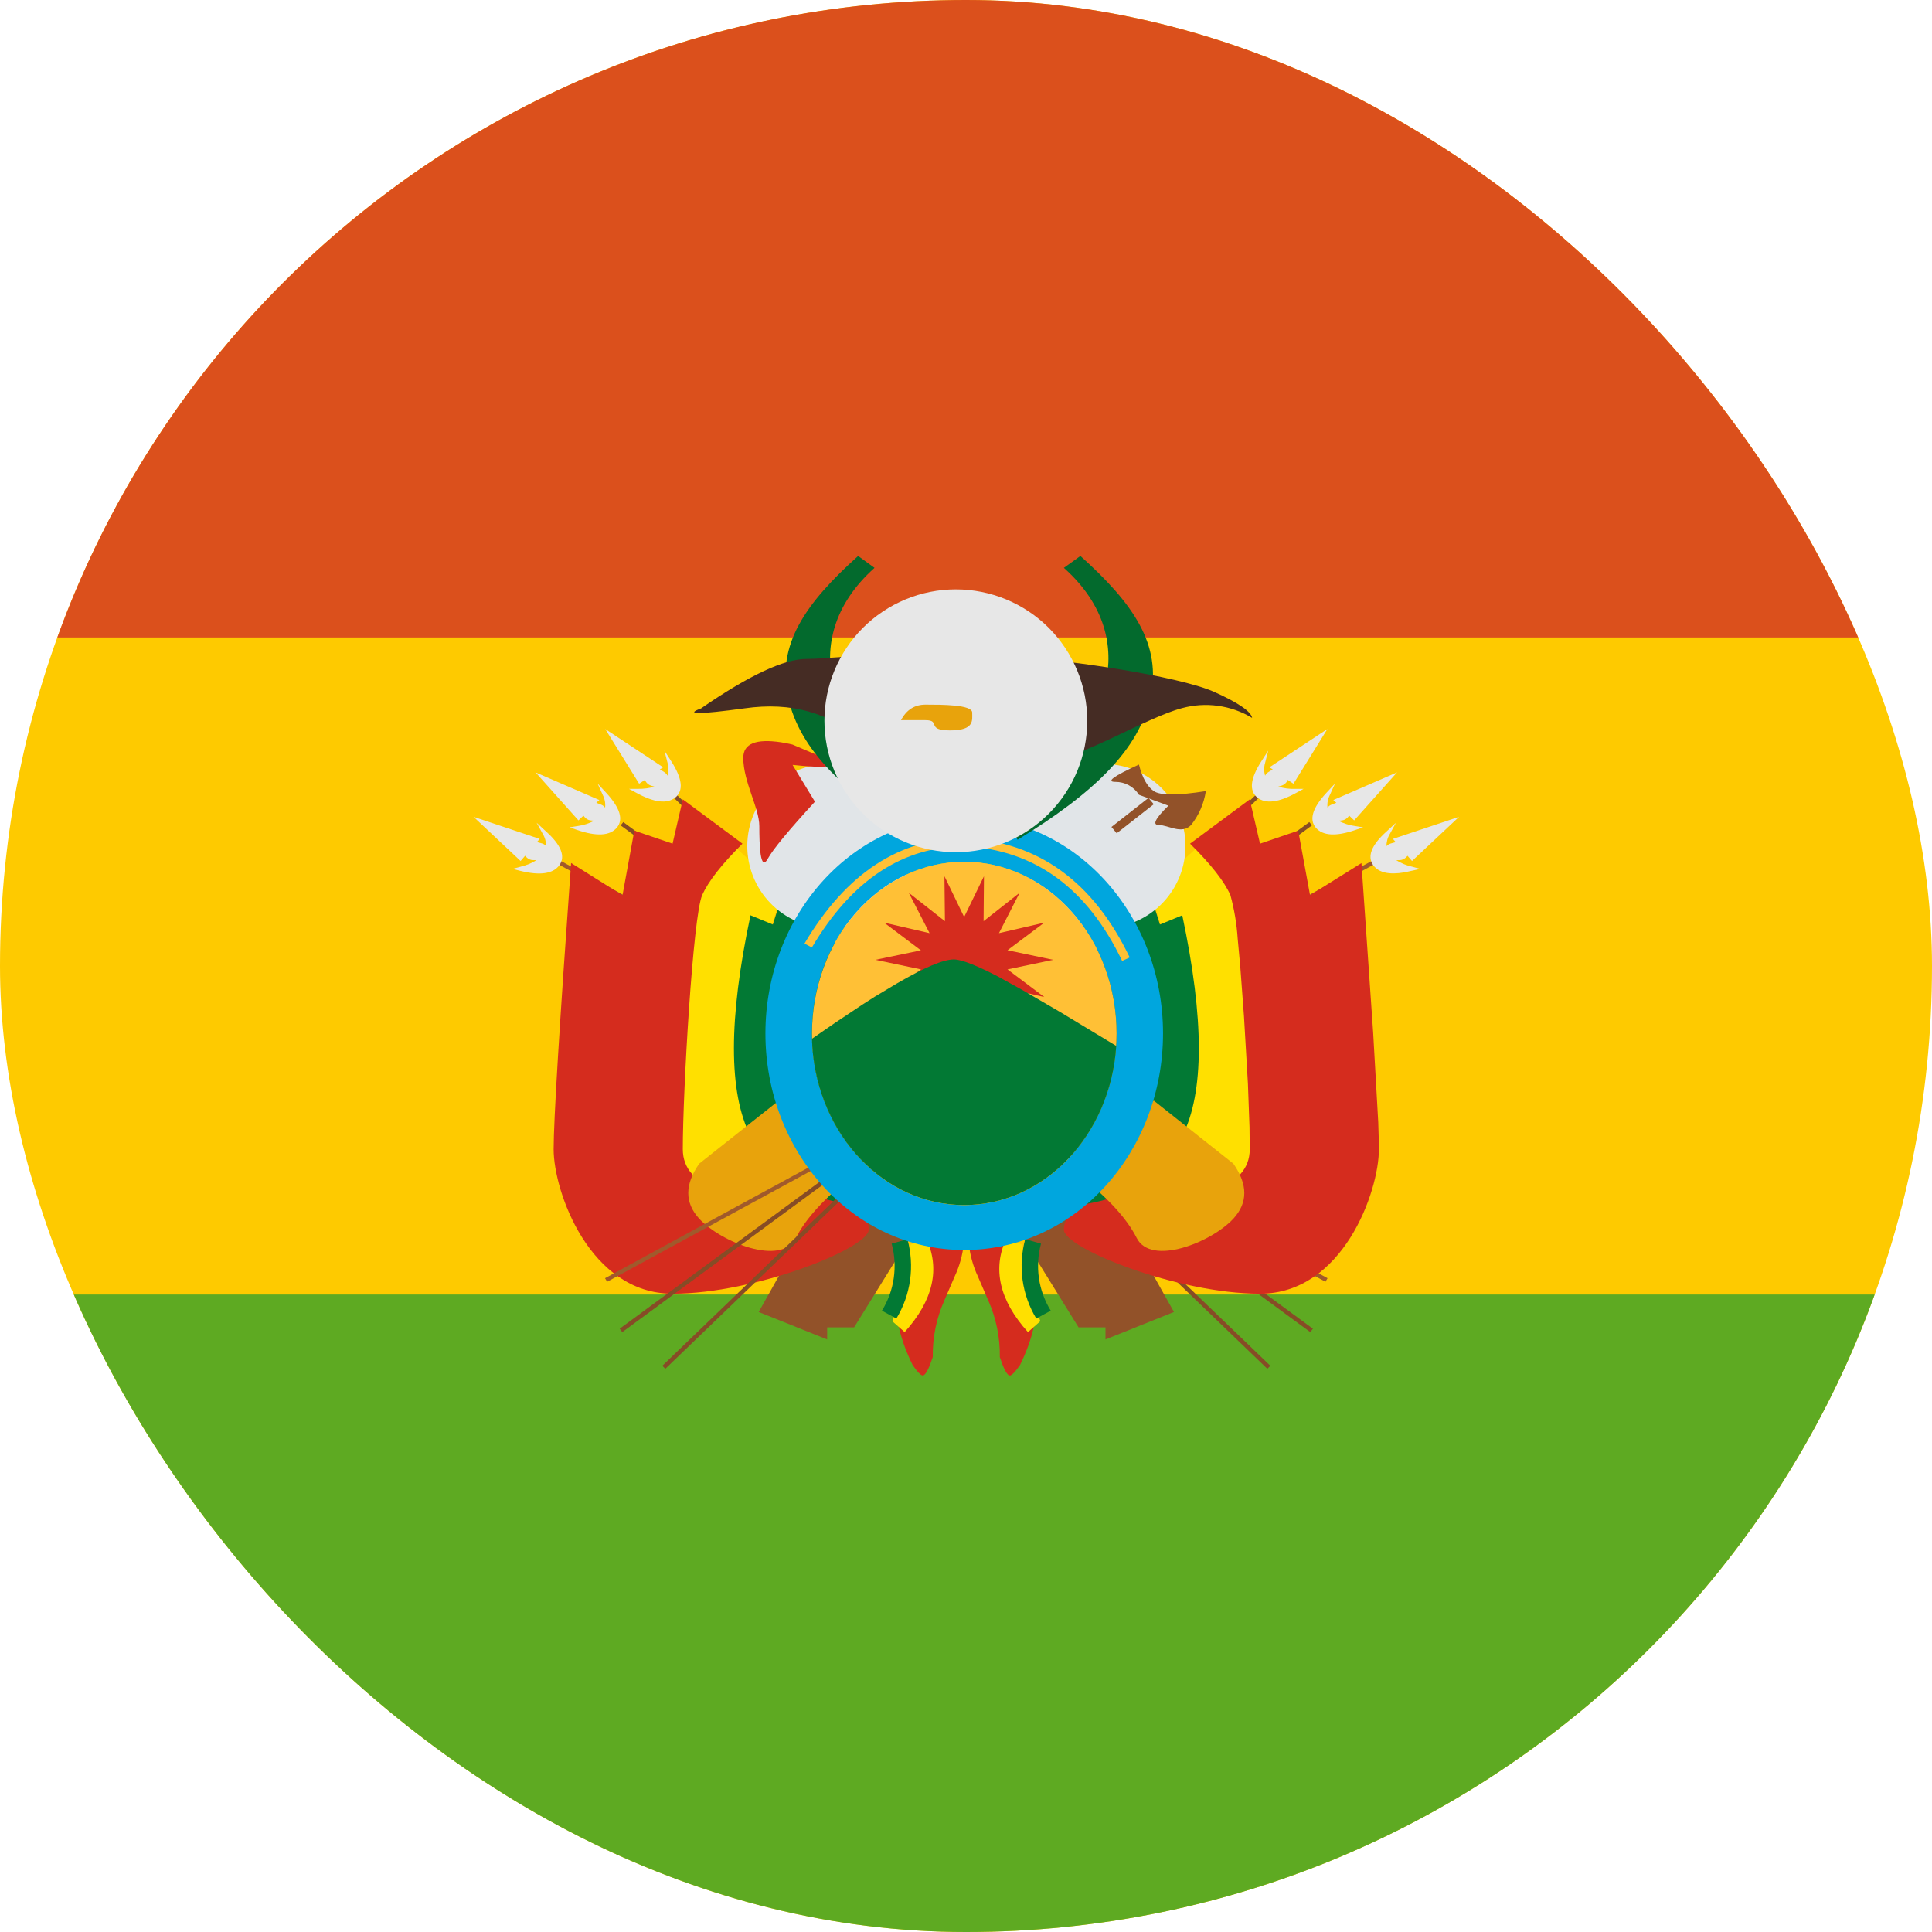
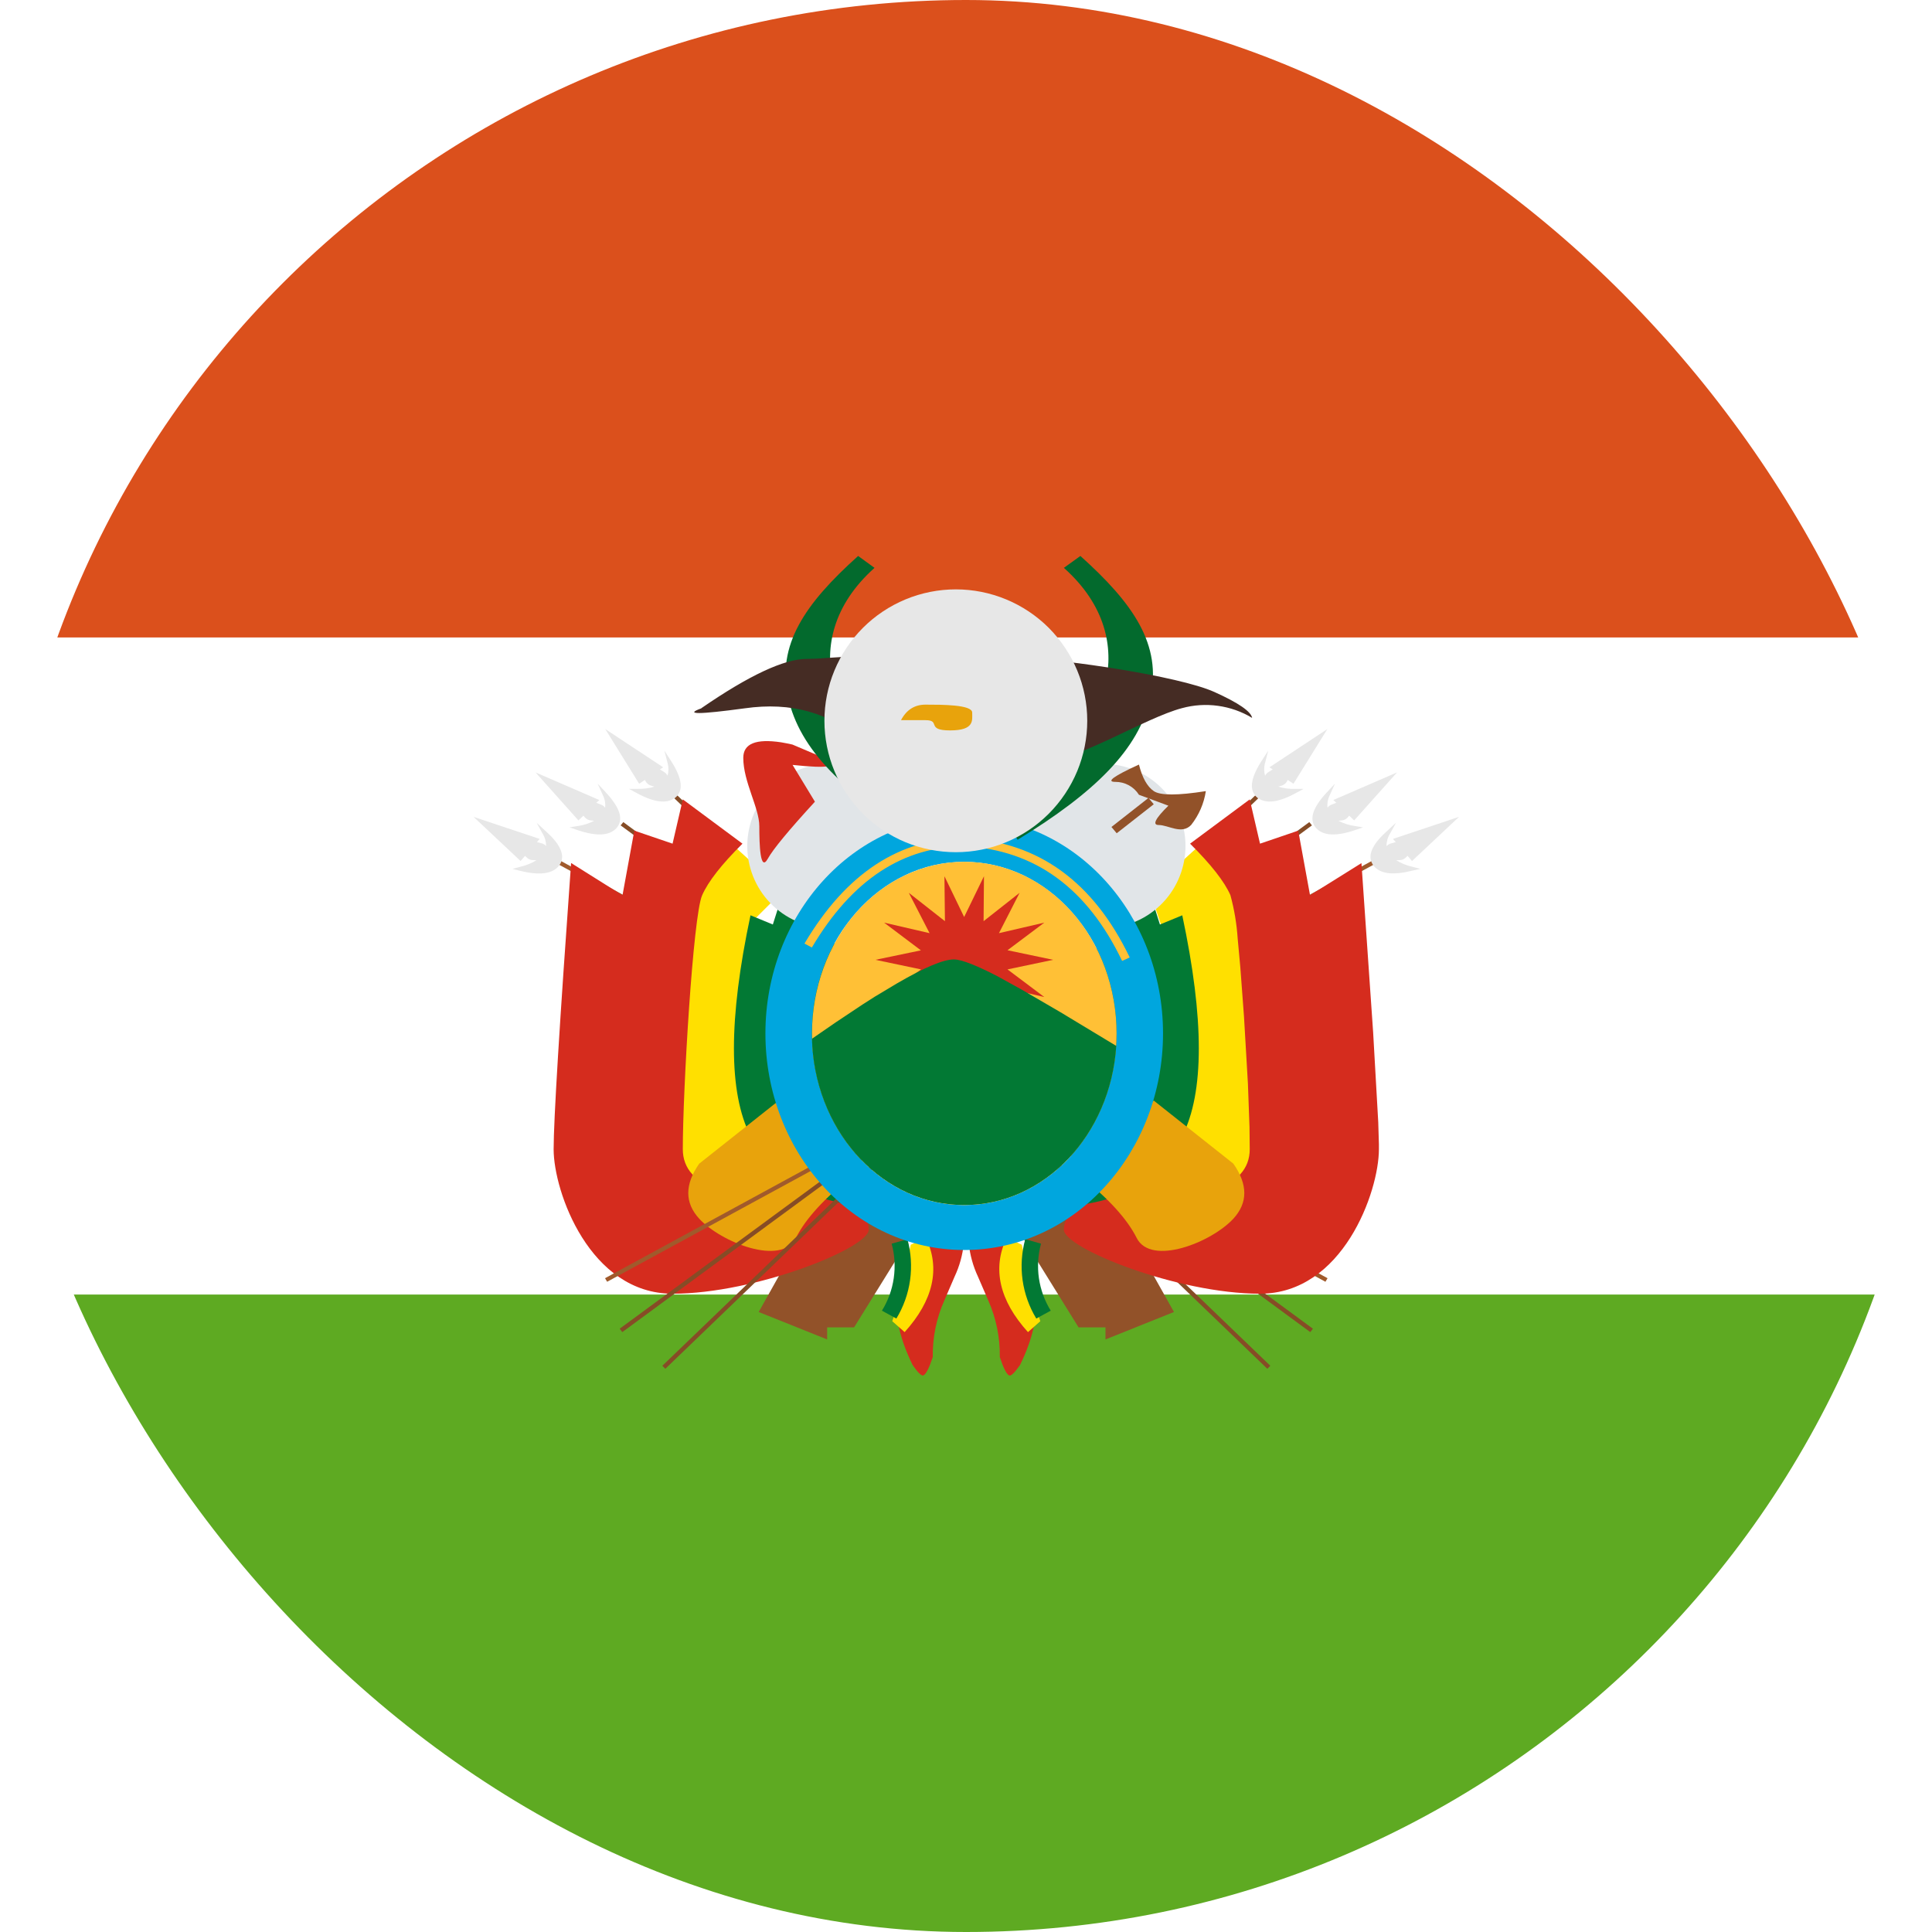
<svg xmlns="http://www.w3.org/2000/svg" width="50" height="50" viewBox="0 0 50 50" fill="none">
  <g id="BOL">
    <g clip-path="url(#clip0_1852_35521)">
      <g id="Frame" clip-path="url(#clip1_1852_35521)">
-         <path id="Vector" d="M-9 -0.506H59.017V50.507H-9V-0.506Z" fill="#FECA00" />
        <path id="Vector_2" d="M-9 -0.506H59.017V16.498H-9V-0.506Z" fill="#DB501C" />
        <path id="Vector_3" d="M-9 33.502H59.017V50.506H-9V33.502Z" fill="#5EAA22" />
        <path id="Vector_4" d="M17.453 20.661L17.531 20.586L32.876 35.346L32.798 35.424L17.453 20.661Z" fill="#864C26" />
        <path id="Vector_5" d="M33.978 34.387L33.91 34.475L16.062 21.361L16.131 21.276L33.978 34.387Z" fill="#864C26" />
        <path id="Vector_6" d="M34.357 33.08L34.302 33.172L14.441 22.364L14.499 22.273L34.357 33.08Z" fill="#A05A2C" />
        <path id="Vector_7" d="M12.256 21.14L13.966 21.711L13.473 22.283L12.256 21.14V21.14ZM13.888 21.293L14.13 21.517C14.521 21.868 14.64 22.163 14.477 22.391C14.313 22.616 13.973 22.663 13.467 22.538L13.262 22.487L13.467 22.432C13.633 22.391 13.773 22.334 13.882 22.262L13.793 22.259C13.688 22.259 13.599 22.187 13.531 22.055L13.463 22.13L12.684 21.395L13.779 21.762H13.776L13.844 21.779L14.024 21.827C14.066 21.839 14.104 21.862 14.133 21.895C14.134 21.783 14.104 21.673 14.045 21.579L13.888 21.293ZM13.854 19.987L15.511 20.705L15.432 20.776L15.555 20.824C15.597 20.839 15.633 20.866 15.66 20.902C15.673 20.791 15.652 20.678 15.602 20.579L15.466 20.279L15.691 20.521C16.048 20.909 16.143 21.211 15.959 21.426C15.776 21.633 15.436 21.65 14.939 21.48L14.739 21.412L14.949 21.378C15.099 21.358 15.244 21.311 15.378 21.242L15.289 21.232C15.215 21.225 15.153 21.184 15.099 21.109L14.97 21.232L13.858 19.987H13.854ZM15.66 18.865L17.163 19.858L17.078 19.912L17.187 19.98C17.225 20.003 17.256 20.036 17.276 20.075C17.307 19.967 17.307 19.851 17.276 19.742L17.194 19.426L17.374 19.705C17.656 20.147 17.697 20.46 17.476 20.64C17.262 20.813 16.922 20.769 16.466 20.517L16.279 20.416H16.493C16.663 20.419 16.813 20.398 16.935 20.358L16.854 20.334C16.817 20.323 16.783 20.304 16.755 20.278C16.727 20.252 16.704 20.22 16.691 20.184L16.541 20.283L15.66 18.861V18.865Z" fill="#E7E7E7" />
        <path id="Vector_8" d="M19.635 33.954L21.407 30.791L23.896 31.462L22.104 34.352H21.407V34.665L19.635 33.954Z" fill="#925229" />
-         <path id="Vector_9" d="M18.873 21.786L17.7 23.01L17.271 31.07L21.502 31.689C20.274 30.611 19.567 29.737 19.387 29.07C19.115 28.07 19.03 24.343 19.543 23.775L19.945 24.01L20.268 23.051" fill="#FFE000" />
+         <path id="Vector_9" d="M18.873 21.786L17.7 23.01L17.271 31.07L21.502 31.689C20.274 30.611 19.567 29.737 19.387 29.07C19.115 28.07 19.03 24.343 19.543 23.775L20.268 23.051" fill="#FFE000" />
        <path id="Vector_10" d="M14.78 22.337C14.478 26.537 14.328 29.003 14.328 29.741C14.328 30.846 15.267 33.481 17.406 33.481C19.548 33.481 22.483 32.301 22.483 31.822C22.483 31.502 22.191 31.227 21.606 30.995C18.984 31.176 17.671 30.757 17.671 29.741C17.671 28.217 17.936 23.701 18.171 23.17C18.328 22.813 18.674 22.371 19.215 21.834L17.671 20.688L17.406 21.834L16.416 21.497L16.11 23.17L14.784 22.337H14.78Z" fill="#D52C1E" />
        <path id="Vector_11" d="M20.283 23.038L20.001 23.926L19.423 23.688C18.851 26.374 18.851 28.279 19.423 29.401C20.001 30.53 21.004 31.136 22.449 31.214L21.531 23.926L20.283 23.038V23.038Z" fill="#027934" />
        <path id="Vector_12" d="M20.157 28.482L18.096 30.115C17.718 30.656 17.718 31.128 18.096 31.54C18.66 32.152 20.228 32.778 20.599 32.036C20.847 31.543 21.337 31.006 22.068 30.428L20.157 28.482V28.482Z" fill="#E8A30C" />
        <path id="Vector_13" d="M22.822 23.531C23.04 23.35 23.22 23.128 23.351 22.876C23.482 22.625 23.561 22.35 23.584 22.068C23.607 21.785 23.573 21.501 23.485 21.232C23.396 20.963 23.255 20.714 23.069 20.5C22.883 20.287 22.657 20.112 22.402 19.987C22.148 19.862 21.871 19.79 21.588 19.773C21.306 19.757 21.023 19.797 20.755 19.892C20.488 19.986 20.243 20.133 20.034 20.324C19.623 20.698 19.376 21.218 19.343 21.772C19.311 22.326 19.497 22.871 19.861 23.29C20.226 23.709 20.739 23.968 21.293 24.014C21.846 24.059 22.395 23.886 22.822 23.531V23.531Z" fill="#E1E5E8" />
        <path id="Vector_14" d="M20.508 19.269C20.411 19.247 20.314 19.228 20.216 19.211C19.563 19.113 19.236 19.245 19.236 19.613C19.236 20.235 19.651 20.908 19.651 21.381C19.651 21.854 19.672 22.585 19.872 22.221C20.008 21.976 20.413 21.486 21.09 20.748L20.512 19.796C21.471 19.898 21.739 19.84 21.318 19.613L20.508 19.269ZM24.943 32.179L23.861 32.168C23.059 32.964 22.984 34.032 23.617 35.324C23.753 35.522 23.848 35.613 23.895 35.596C23.963 35.569 24.045 35.409 24.14 35.12C24.132 34.616 24.234 34.115 24.44 33.654L24.705 33.039C24.832 32.768 24.913 32.477 24.943 32.179Z" fill="#D52C1E" />
        <path id="Vector_15" d="M23.571 32.213L23.962 32.033C24.343 32.829 24.153 33.655 23.412 34.475L23.092 34.193C23.412 33.254 23.412 32.866 23.571 32.213V32.213Z" fill="#FFE000" />
        <path id="Vector_16" d="M23.076 32.186L23.484 32.07C23.578 32.414 23.602 32.774 23.553 33.127C23.504 33.48 23.383 33.819 23.198 34.124L22.824 33.92C22.983 33.664 23.087 33.378 23.13 33.079C23.173 32.781 23.155 32.477 23.076 32.186V32.186Z" fill="#027934" />
        <path id="Vector_17" d="M32.563 20.661L32.485 20.586L17.141 35.346L17.219 35.424L32.563 20.661Z" fill="#864C26" />
        <path id="Vector_18" d="M16.037 34.387L16.105 34.475L33.953 21.361L33.885 21.276L16.037 34.387Z" fill="#864C26" />
        <path id="Vector_19" d="M15.658 33.08L15.713 33.172L35.574 22.364L35.516 22.273L15.658 33.08Z" fill="#A05A2C" />
        <path id="Vector_20" d="M37.76 21.14L36.05 21.711L36.543 22.283L37.76 21.14V21.14ZM36.128 21.293L35.886 21.517C35.495 21.868 35.376 22.163 35.539 22.391C35.682 22.585 35.948 22.643 36.342 22.578L36.757 22.487L36.553 22.432C36.405 22.4 36.263 22.343 36.135 22.262L36.223 22.259C36.328 22.259 36.417 22.187 36.485 22.055L36.553 22.13L37.332 21.395L36.237 21.762L35.992 21.83C35.95 21.842 35.912 21.866 35.883 21.898C35.881 21.785 35.912 21.674 35.971 21.579L36.128 21.293ZM36.162 19.987L34.506 20.705L34.584 20.776L34.461 20.824C34.419 20.839 34.383 20.866 34.356 20.902C34.343 20.791 34.364 20.678 34.414 20.579L34.55 20.279L34.325 20.521C33.968 20.909 33.873 21.211 34.057 21.426C34.24 21.633 34.581 21.65 35.077 21.48L35.278 21.412L35.067 21.378C34.917 21.358 34.772 21.311 34.638 21.242L34.727 21.232C34.801 21.225 34.863 21.184 34.917 21.109L35.046 21.232L36.158 19.987H36.162ZM34.356 18.865L32.853 19.858L32.938 19.912L32.829 19.98C32.791 20.003 32.76 20.036 32.741 20.075C32.709 19.967 32.709 19.851 32.741 19.742L32.822 19.426L32.642 19.705C32.36 20.147 32.319 20.46 32.54 20.64C32.754 20.813 33.094 20.769 33.55 20.517L33.737 20.416H33.523C33.373 20.422 33.224 20.402 33.081 20.358L33.162 20.334C33.199 20.323 33.233 20.304 33.261 20.278C33.29 20.252 33.312 20.22 33.326 20.184L33.475 20.283L34.356 18.861V18.865Z" fill="#E7E7E7" />
        <path id="Vector_21" d="M30.382 33.954L28.61 30.791L26.121 31.462L27.913 34.352H28.61V34.665L30.382 33.954Z" fill="#925229" />
        <path id="Vector_22" d="M31.145 21.786L32.318 23.01L32.746 31.07L28.516 31.689C29.743 30.611 30.451 29.737 30.631 29.07C30.903 28.07 30.988 24.343 30.474 23.775L30.073 24.01L29.75 23.051" fill="#FFE000" />
        <path id="Vector_23" d="M33.901 23.17L35.234 22.337L35.537 26.721L35.669 29.043L35.686 29.611V29.741C35.686 30.846 34.748 33.481 32.609 33.481C30.466 33.481 27.531 32.301 27.531 31.822C27.531 31.502 27.824 31.227 28.409 30.995C31.031 31.176 32.343 30.757 32.343 29.741L32.337 29.169L32.296 28.044L32.194 26.302L32.099 25.03L32.031 24.289C32.006 23.91 31.943 23.534 31.843 23.167C31.687 22.813 31.34 22.371 30.799 21.834L32.343 20.688L32.609 21.834L33.598 21.497L33.904 23.17H33.901Z" fill="#D52C1E" />
        <path id="Vector_24" d="M29.737 23.038L30.019 23.926L30.597 23.688C31.168 26.374 31.168 28.279 30.597 29.401C30.019 30.53 29.016 31.136 27.57 31.214L28.488 23.926L29.737 23.038Z" fill="#027934" />
        <path id="Vector_25" d="M29.858 28.482L31.919 30.115C32.297 30.656 32.297 31.128 31.919 31.54C31.355 32.152 29.787 32.778 29.416 32.036C29.168 31.543 28.678 31.006 27.947 30.428L29.858 28.482V28.482Z" fill="#E8A30C" />
        <path id="Vector_26" d="M27.198 23.531C26.98 23.35 26.8 23.128 26.67 22.876C26.539 22.625 26.46 22.35 26.437 22.068C26.414 21.785 26.447 21.501 26.536 21.232C26.624 20.963 26.765 20.714 26.951 20.5C27.137 20.287 27.364 20.112 27.618 19.987C27.872 19.862 28.149 19.79 28.432 19.773C28.715 19.757 28.998 19.797 29.265 19.892C29.532 19.986 29.778 20.133 29.987 20.324C30.397 20.698 30.645 21.218 30.677 21.772C30.709 22.326 30.523 22.871 30.159 23.29C29.795 23.709 29.281 23.968 28.728 24.014C28.175 24.059 27.626 23.886 27.198 23.531V23.531Z" fill="#E1E5E8" />
        <path id="Vector_27" d="M25.072 32.179L26.154 32.169C26.956 32.965 27.031 34.033 26.399 35.325C26.263 35.522 26.167 35.614 26.12 35.597C26.052 35.57 25.97 35.41 25.875 35.121C25.883 34.616 25.781 34.116 25.576 33.655L25.31 33.04C25.183 32.768 25.102 32.477 25.072 32.179Z" fill="#D52C1E" />
        <path id="Vector_28" d="M26.444 32.213L26.052 32.033C25.672 32.829 25.862 33.655 26.604 34.475L26.923 34.193C26.824 33.908 26.74 33.619 26.672 33.325L26.495 32.448C26.479 32.37 26.462 32.291 26.444 32.213V32.213Z" fill="#FFE000" />
        <path id="Vector_29" d="M26.941 32.186L26.533 32.07C26.439 32.414 26.415 32.774 26.464 33.127C26.514 33.48 26.634 33.819 26.819 34.124L27.193 33.92C27.035 33.664 26.931 33.378 26.887 33.079C26.844 32.781 26.863 32.477 26.941 32.186V32.186Z" fill="#027934" />
        <path id="Vector_30" d="M24.954 31.187C27.131 31.187 28.896 29.197 28.896 26.745C28.896 24.293 27.127 22.304 24.951 22.304C22.774 22.304 21.012 24.293 21.012 26.745C21.012 29.197 22.777 31.187 24.954 31.187ZM24.954 32.35C22.067 32.35 19.809 29.806 19.809 26.745C19.809 23.684 22.067 21.141 24.954 21.141C27.841 21.141 30.099 23.688 30.099 26.745C30.099 29.806 27.841 32.35 24.954 32.35Z" fill="#00A6DE" />
        <path id="Vector_31" d="M21.014 26.745C21.014 27.923 21.429 29.052 22.168 29.885C22.907 30.718 23.91 31.186 24.955 31.186C26.001 31.186 27.003 30.718 27.742 29.885C28.482 29.052 28.897 27.923 28.897 26.745C28.897 25.567 28.482 24.437 27.742 23.604C27.376 23.192 26.942 22.864 26.464 22.641C25.985 22.418 25.473 22.303 24.955 22.303C24.438 22.303 23.925 22.418 23.447 22.641C22.969 22.864 22.534 23.192 22.168 23.604C21.429 24.437 21.014 25.567 21.014 26.745V26.745Z" fill="#FFC036" />
        <path id="Vector_32" d="M24.955 25.952L24.445 27.006L24.455 25.843L23.52 26.578L24.057 25.534L22.884 25.806L23.836 25.088L22.656 24.84L23.833 24.595L22.881 23.878L24.057 24.15L23.52 23.106L24.455 23.84L24.442 22.677L24.952 23.732L25.465 22.677L25.455 23.84L26.387 23.106L25.853 24.15L27.026 23.878L26.074 24.592L27.254 24.84L26.074 25.088L27.026 25.803L25.853 25.53L26.387 26.578L25.455 25.843L25.465 27.006L24.955 25.952Z" fill="#D52C1E" />
        <path id="Vector_33" d="M24.685 24.83C24.899 24.83 25.314 25.007 25.814 25.265L26.443 25.612L27.447 26.197L28.889 27.068C28.739 29.37 27.035 31.186 24.954 31.186C22.876 31.186 21.175 29.374 21.022 27.078L21.016 26.881L21.628 26.459L22.322 25.997L22.641 25.793L23.216 25.449C23.923 25.038 24.413 24.83 24.685 24.83V24.83Z" fill="#027934" />
        <path id="Vector_34" d="M24.986 21.691C26.884 21.793 28.302 22.831 29.237 24.779L29.04 24.868C28.139 22.987 26.785 22.001 24.983 21.902C23.371 21.902 22.048 22.77 21.011 24.521L20.82 24.419C21.895 22.603 23.286 21.688 24.986 21.691Z" fill="#FFC036" />
        <path id="Vector_35" d="M22.211 14.39L22.633 14.696C21.551 15.665 21.347 16.75 21.554 17.682C21.772 18.651 22.731 19.685 24.479 20.746L23.833 21.732C21.84 20.518 20.694 19.396 20.398 18.059C20.092 16.685 20.84 15.617 22.211 14.386V14.39ZM27.958 14.39L27.533 14.696C28.618 15.665 28.822 16.75 28.614 17.682C28.397 18.651 27.438 19.685 25.69 20.746L26.336 21.732C28.325 20.518 29.475 19.396 29.771 18.059C30.077 16.685 29.329 15.617 27.958 14.386V14.39Z" fill="#036A2D" />
        <path id="Vector_36" d="M18.152 18.327C19.387 17.477 20.295 17.052 20.88 17.052C21.754 17.052 22.927 16.759 23.111 17.429C23.294 18.103 23.641 17.905 24.318 17.905H26.331C26.066 17.337 26.182 17.052 26.672 17.052C27.413 17.052 30.497 17.487 31.429 17.909C32.048 18.188 32.375 18.412 32.405 18.579C32.136 18.416 31.835 18.31 31.523 18.267C31.211 18.223 30.893 18.244 30.589 18.327C29.637 18.579 27.909 19.671 27.12 19.671C26.597 19.671 26.124 19.953 25.702 20.521C25.736 20.228 25.515 20.157 25.036 20.303C24.322 20.517 24.335 21.541 23.723 21.354C23.111 21.163 23.9 19.671 23.723 19.671C23.604 19.671 23.128 19.507 22.295 19.181C21.485 18.446 20.479 18.16 19.275 18.331C18.074 18.494 17.7 18.494 18.152 18.331V18.327Z" fill="#452C24" />
        <path id="Vector_37" d="M21.336 18.654C21.336 19.101 21.424 19.543 21.595 19.956C21.766 20.368 22.016 20.743 22.332 21.059C22.648 21.375 23.023 21.626 23.435 21.797C23.848 21.967 24.29 22.055 24.737 22.055C25.183 22.055 25.626 21.967 26.038 21.797C26.451 21.626 26.826 21.375 27.142 21.059C27.457 20.743 27.708 20.368 27.879 19.956C28.05 19.543 28.138 19.101 28.138 18.654C28.138 18.207 28.05 17.765 27.879 17.353C27.708 16.94 27.457 16.565 27.142 16.249C26.826 15.933 26.451 15.683 26.038 15.512C25.626 15.341 25.183 15.253 24.737 15.253C24.29 15.253 23.848 15.341 23.435 15.512C23.023 15.683 22.648 15.933 22.332 16.249C22.016 16.565 21.766 16.94 21.595 17.353C21.424 17.765 21.336 18.207 21.336 18.654V18.654Z" fill="#E7E7E7" />
        <path id="Vector_38" d="M23.316 18.641C23.459 18.369 23.67 18.236 23.952 18.236C24.371 18.236 25.16 18.236 25.16 18.44C25.16 18.638 25.228 18.903 24.588 18.903C23.952 18.903 24.36 18.638 23.952 18.638H23.316V18.641Z" fill="#E8A30C" />
        <path id="Vector_39" d="M30.826 21.351C31.027 21.097 31.159 20.794 31.207 20.474C30.479 20.589 30.03 20.589 29.86 20.474C29.69 20.358 29.561 20.127 29.476 19.787C28.82 20.086 28.616 20.235 28.864 20.235C28.986 20.234 29.106 20.264 29.213 20.322C29.321 20.381 29.411 20.466 29.476 20.569L30.238 20.851C29.898 21.184 29.816 21.351 29.986 21.351C30.238 21.351 30.581 21.606 30.826 21.351V21.351Z" fill="#925229" />
        <path id="Vector_40" d="M28.9 21.565L28.764 21.402L29.723 20.65L29.859 20.814L28.9 21.565Z" fill="#925229" />
      </g>
    </g>
  </g>
  <defs>
    <clipPath id="clip0_1852_35521">
      <rect width="50" height="50" rx="25" fill="white" />
    </clipPath>
    <clipPath id="clip1_1852_35521">
      <rect width="68" height="68" fill="white" transform="translate(-9 -9)" />
    </clipPath>
  </defs>
</svg>